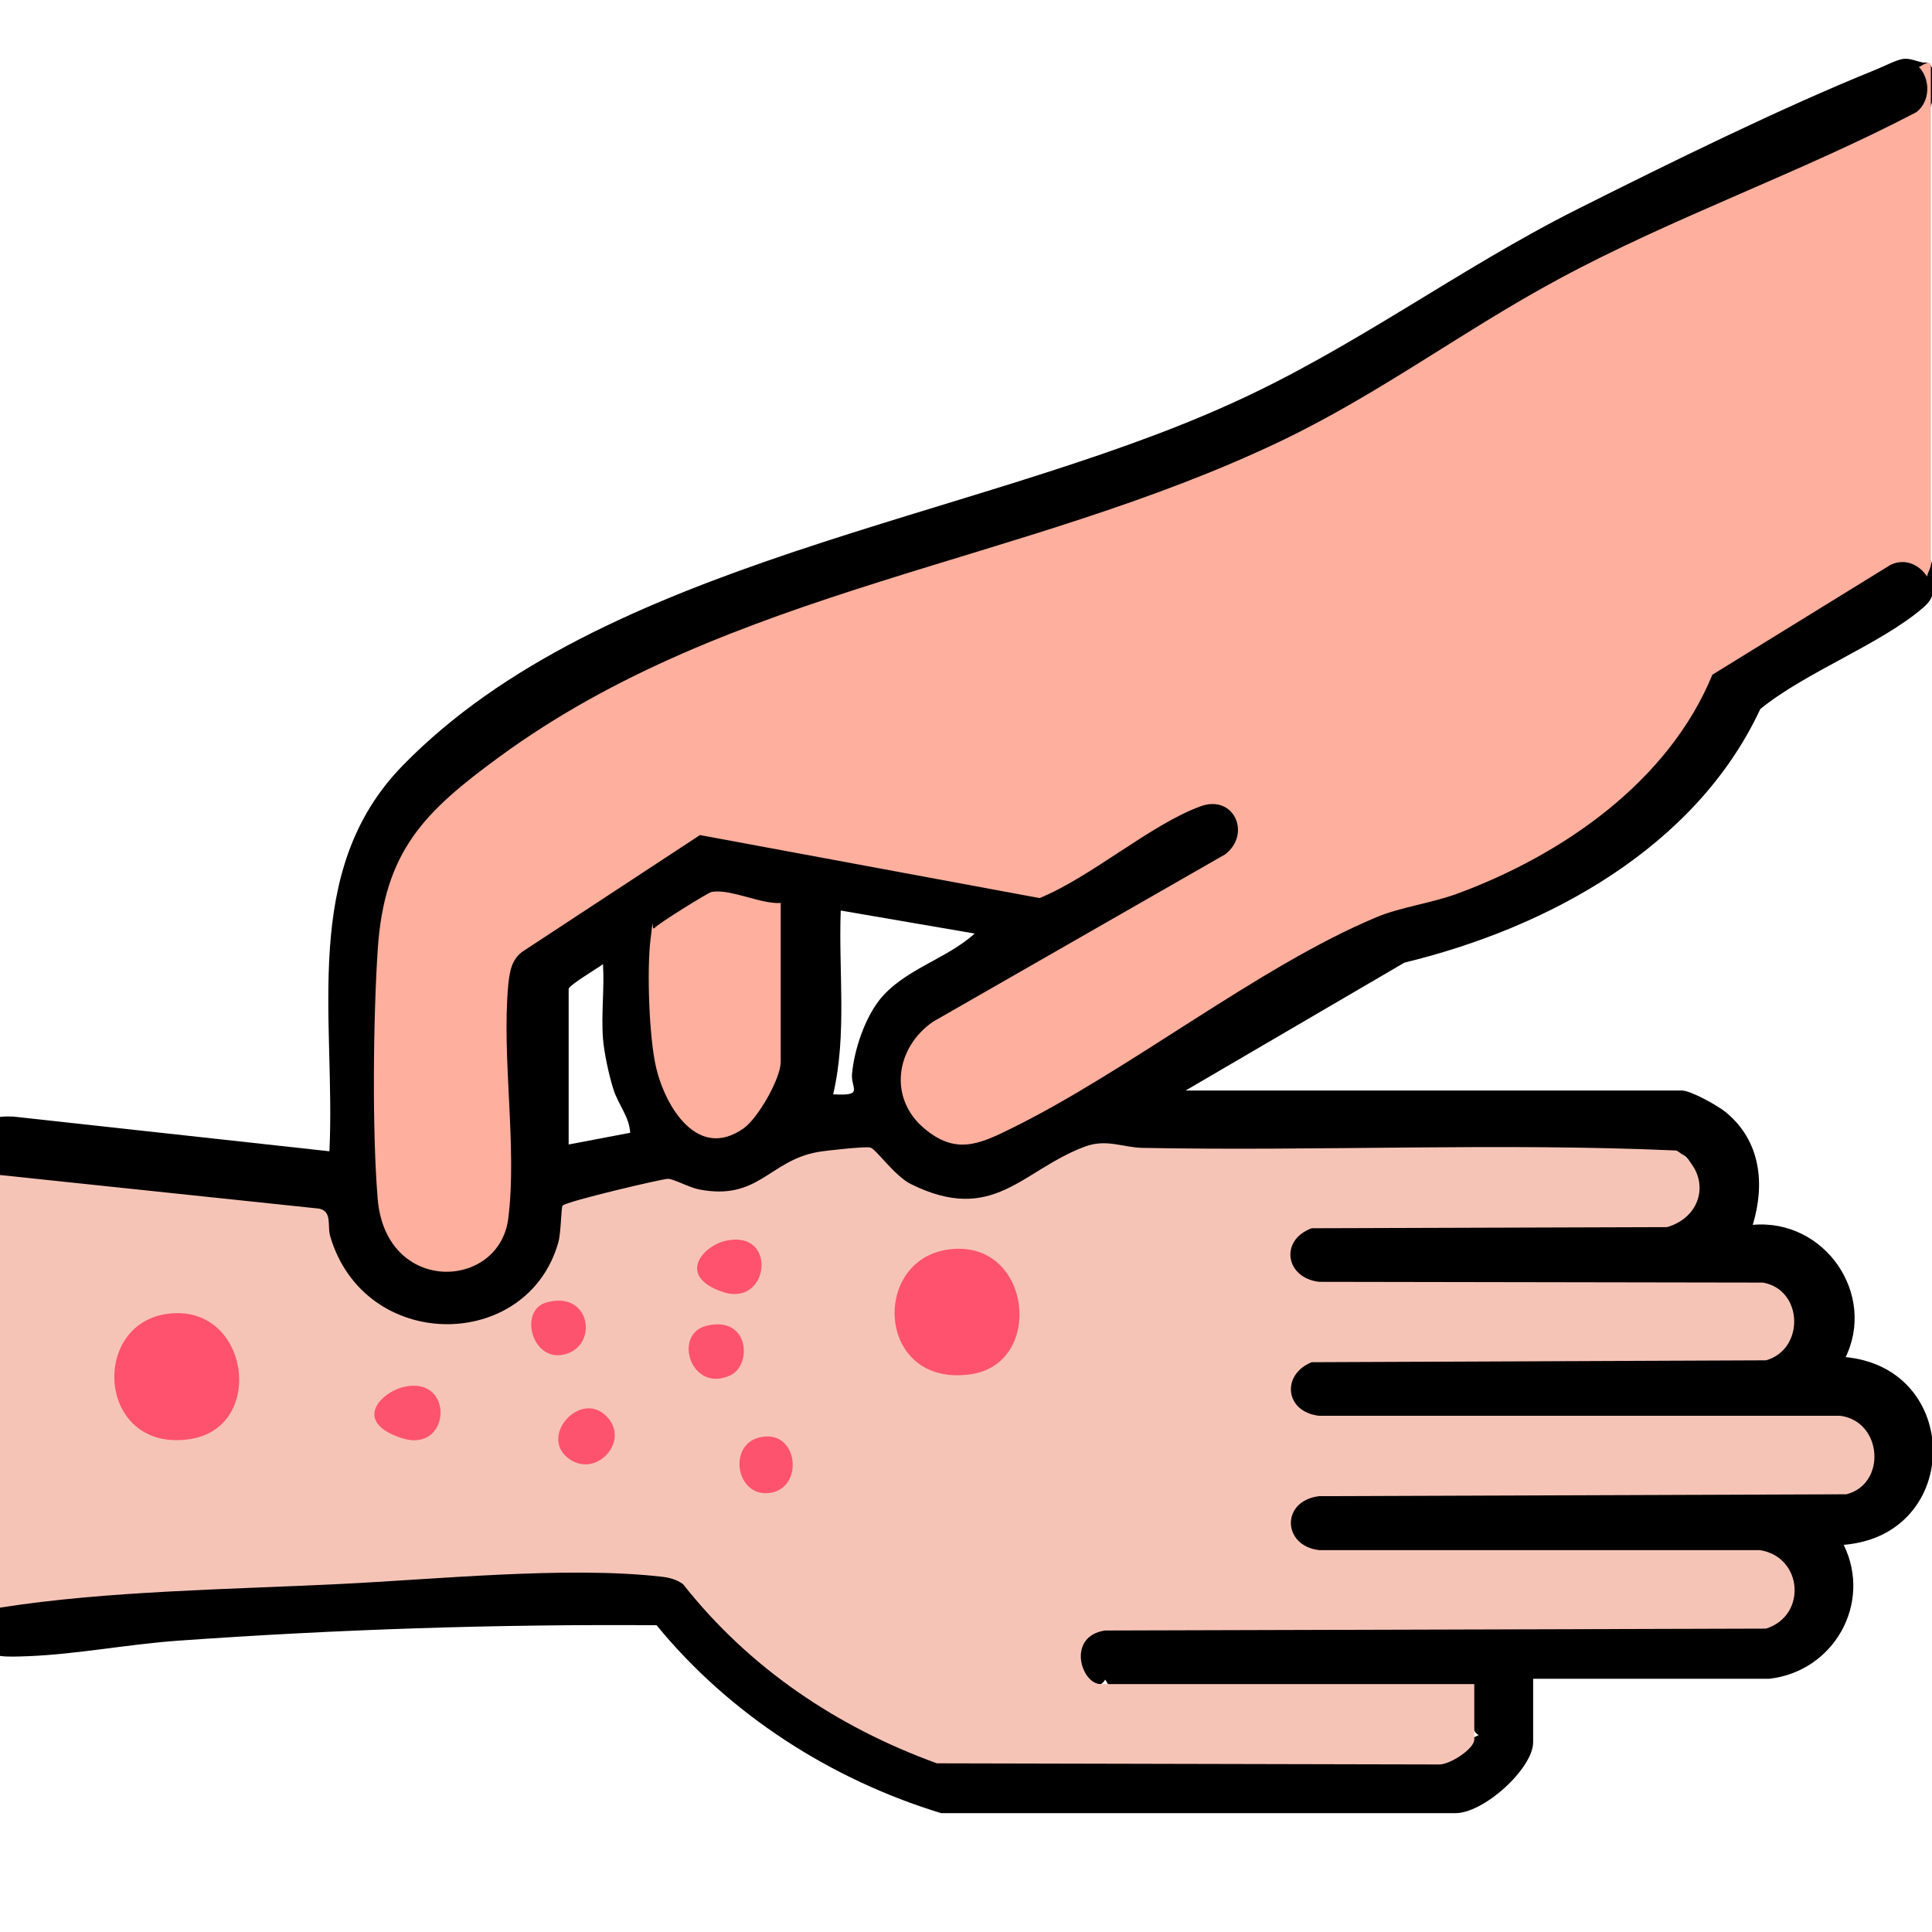
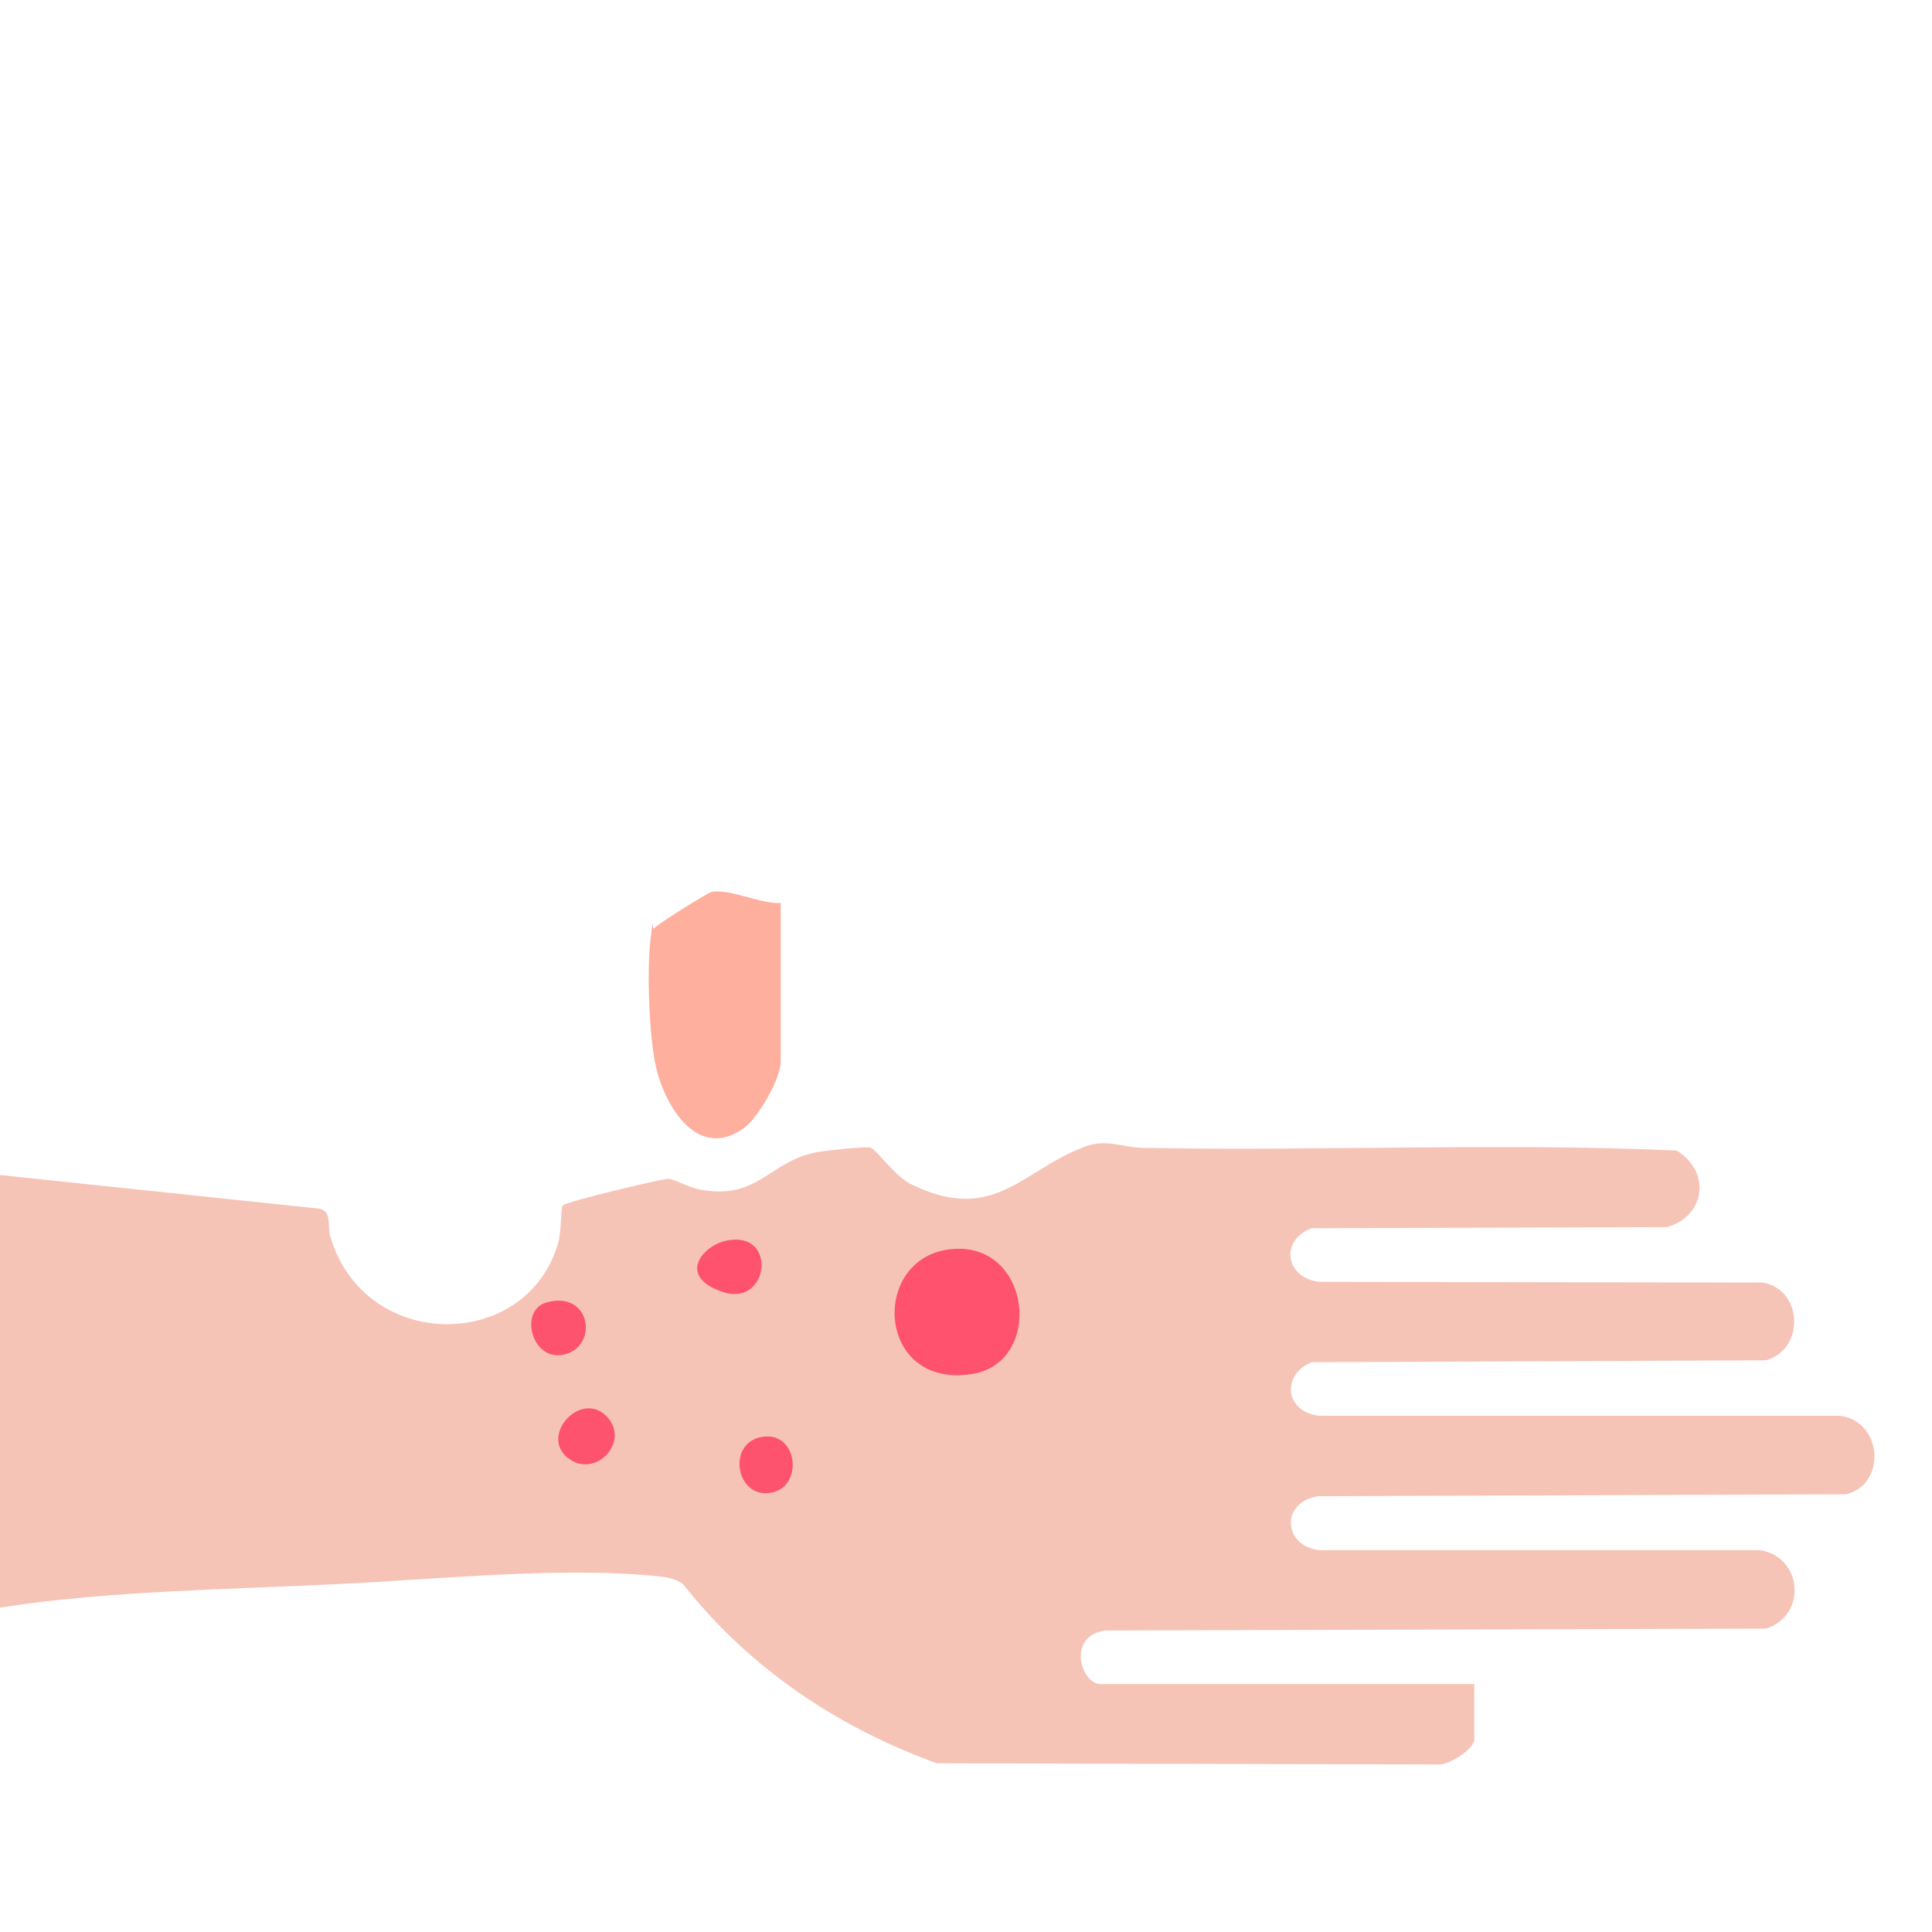
<svg xmlns="http://www.w3.org/2000/svg" id="Layer_1" version="1.1" viewBox="0 0 512 512">
  <defs>
    <style>
      .st0 {
        fill: #fe536e;
      }

      .st1 {
        fill: #feaf9d;
      }

      .st2 {
        fill: #fe526e;
      }

      .st3 {
        fill: #f6c4b7;
      }
    </style>
  </defs>
-   <path d="M488.9,360.1c8.6-17-5.3-37.2-24.4-35.5,3.3-10.9,2.1-22.3-7.2-29.9-2.1-1.7-9.2-5.7-11.6-5.7h-131.5l58-33.9c38-9.2,77.2-30.5,94.3-67.2,12-9.8,32-17.2,43.2-26.9,3.9-3.4,2-5.1,2.5-9.2.8-5.7-6-7-10.5-4.9l-46.6,28.7c-16.6,34.9-50.6,55.8-87.5,63.8-28.8,14.2-56.7,30.4-83.6,48.5-7.3,4.2-14.8,8.4-22.4,11.4-14.3,5.7-28-15.1-11.8-27.8l77.6-44.5c12.2-13.1-4.4-22.5-16.3-12.6-11.2,7.3-22.7,14.2-34.3,20.7l-88.7-16.6-2.7.5-46.2,30.3c-4.7,4.7-6.5,11.1-5.5,19.2,1,17.8,1.2,35.5.5,53.2-1.1,15.5-27.9,17.8-30.5-4.1-2.3-19.9-2-48.2,0-68.2,2.7-26.5,16.2-39.2,38.3-53,43.3-27.1,89.3-40.8,137.9-55.1,44.7-12.6,84.7-34.1,123.2-59.6,35.2-18.1,71-35.3,107.3-51.4,2.4-1.5,3.7-14.6-.5-13.7-1.8-.2-3.4-1.2-5.5-1-1.7.2-5.4,2.1-7.4,2.9-25,10.1-54.6,24.7-78.9,36.9-31.7,15.9-59.4,37-92.4,51.8-68.2,30.8-166.1,41.3-219.1,95.8-27.1,27.9-17.6,66.9-19.3,102.1l-83.8-9.2c-5.3-.2-7.7.7-10.7,5.1v4.1c0,.8.3,1.2,1,1,.4,3.6,2,5.6,4.8,6l87,9.2c5,40.7,65,41.1,66.5-1.5l25.9-6.4c7.8,3.4,16.1,5,23.9.9,8.9-6.4,17.7-9.6,29-9.2,8.5,10.9,22.9,17.1,36.2,11.6,7.5-4.3,15.1-8.3,22.8-12.1,36.3.8,75,.9,112.2.4,14.3,0,28.7.4,43,.8,4.2.1,8,14.3-2.4,16.4l-94.3.3c-10.8,3.4-8.8,17.1,2.3,18.2l117.5.2c8.4,1.5,8.7,14.1.7,16.6l-120.1.5c-10.9,3-9.5,17.2,1.9,18.2h138.1c8.7,1.2,9.9,14.2,1.5,16.8l-139.6.4c-12.4,1.8-12.4,16.5,0,18.3h116.7c9.1,1.6,10,13.7,1.5,16.8l-175.1.5c-6.2.9-9.4,5.9-7.7,11.9.9,3.1,4.5,8.1,6.8,4.2l1.2,2h96.3c-1.5,3.9-1.1,11.7,1.5,12.7-3,1.4-6.1,3-9.3,4.6l-132.7-.2c-26.3-9.4-49.5-25.8-67-47.5-3.3-3.3-22.4-3.2-27.6-3.2-6.2,0-12.4.2-18.6.4-36.4,1.2-74.5,3.2-110.9,6-8.9.7-17.9,1.7-26.6,3.3-3.2.6-4.8,2.4-5.4,5.5-.6.2-1,.9-1,2v5.1c4.7,3.7,9,3.3,14.8,3.1,12.7-.5,26.7-3.2,39.6-4.1,42.2-3,84.4-4.4,126.8-4.1,19.3,23.6,46.2,40.9,75.4,49.8h136c7.6.3,20.9-11.8,20.9-18.8v-16.8h62.5c17.2-1.9,27.4-20,19.8-35.5,31.6-2.6,31.5-47.2,0-49.8ZM150.7,303.2v-41.1c0-1,7.7-5.5,9.1-6.6.4,6.4-.5,13.4,0,19.8.3,3.7,1.6,9.8,2.8,13.5,1.3,4,4.2,7.2,4.4,11.4l-16.3,3.1ZM233,265.1c-3.9,5-6.6,13.1-7.2,19.4-.4,4,3.4,6-5,5.5,3.7-15.9,1.4-32.5,2-48.7l35.5,6.1c-7.6,6.9-18.9,9.5-25.4,17.8Z" />
-   <path class="st1" d="M508.6,17.7c.4,0,2.7-2,3.1-.5v131.1c.5,1.6-.9,3.4-1,4.5-2.2-3.3-5.9-4.9-9.7-3.1l-47.2,29.1c-11.6,28.3-39.7,47.8-67.8,58.1-6.9,2.5-14.9,3.5-21.3,6.2-31.1,13-65.7,40.8-97.2,56.2-8.3,4.1-14.4,6.6-22.5-.2-9.6-8-7.7-21.4,2.2-28.3l77.5-44.4c7-5.4,2.3-16-6.6-12.7-13.3,4.9-28.9,18.7-42.6,24.3l-90-16.7-46.6,30.6c-3.3,2.1-3.8,5.4-4.2,9-1.8,19.4,2.4,43,0,62s-32.4,20.3-34.6-5.1c-1.5-17.9-1.2-47.9,0-66.1,1.7-26.2,12.4-36.6,32.2-51.1,61.3-44.9,138.5-51,206.9-83.6,26.4-12.6,48.7-29.5,73.8-43,30.1-16.3,64.4-28.3,94.9-44.3,3.6-2.8,3.8-8.6.6-12Z" />
  <path class="st3" d="M-7.4,307.2c1.6,1.9,2.8,3.8,5.6,4l86.4,9.1c3.5.8,2.1,4.5,2.9,7.3,9.1,31,52.4,30.7,60.5,1.5.7-2.7.7-9.2,1.1-9.6.9-1.1,26.4-7.1,27.9-7.1s5.4,2.2,8.2,2.8c15.8,3.1,18.6-7.6,31.5-9.9,2.2-.4,12.4-1.5,13.9-1.2s6.4,7.5,10.8,9.7c21.9,10.8,29.3-3.6,46-9.9,5.8-2.2,10.1.2,15.4.3,47.1.9,94.5-1.4,141.5.7,9.2,5.6,7.7,17.3-2.5,20.3l-94.2.3c-8.6,3.2-6.9,13.2,2,14.2l117.6.2c10.7,1.9,11.1,17.7.8,20.6l-120.4.5c-8.1,3.3-7.1,13.2,2,14.2h138.1c11.2,1.5,12.3,18.1,1.6,20.8l-139.7.5c-10.2,1.2-9.8,13.2,0,14.3h116.8c11.4,1.8,12.5,17.4,1.6,20.8l-175.2.5c-10.2,1.6-6.3,14.2-1.1,14.2h99v14.7c0,2.5-6.8,6.9-9.6,6.6l-132.8-.3c-26.5-9.6-49.8-25.3-67.3-47.5-1.8-1.3-3.9-1.8-6.1-2-24.9-2.8-59.9.8-85.3,2-28.3,1.4-61.5,1.8-89.3,6.2s-5.2,1.9-7.7,4v-122.9Z" />
  <path class="st1" d="M206.9,239.2v42.2c0,4.4-6,14.9-9.8,17.6-12.1,8.6-20.7-5.5-23.2-16-1.9-7.9-2.5-26-1.5-34.1s.1-1.8,1.1-3,14.1-9.3,15-9.5c4.9-1,13.2,3.3,18.5,2.9Z" />
-   <path class="st2" d="M44.2,348.2c21.7-3.1,26.5,29.6,6.6,33.1-24.7,4.2-27.3-30.1-6.6-33.1Z" />
  <path class="st2" d="M252.5,331c21-1.7,24.2,30.5,4.7,33.2-25.3,3.6-26.6-31.5-4.7-33.2Z" />
-   <path class="st0" d="M187.4,351.3c11.2-2.6,12,10.5,6.1,13.2-10.4,4.8-15.4-11.1-6.1-13.2Z" />
-   <path class="st0" d="M107.2,367.5c13.4-2.9,12.3,17.9-.8,13.6s-5.5-12.2.8-13.6Z" />
  <path class="st0" d="M150.4,386.3c-7.4-6,3.6-18,10.4-10.9,6.4,6.6-3.1,16.8-10.4,10.9Z" />
  <path class="st0" d="M202.7,380.7c9.2-.8,10.2,14.4.7,15-8.8.6-10.7-14.2-.7-15Z" />
  <path class="st2" d="M192.4,328.8c13.8-3,11.5,17.7-.8,13.6s-5.5-12.2.8-13.6Z" />
  <path class="st0" d="M144.7,345.2c11.6-3.4,14,10.9,5.4,13.6-9,2.8-12.8-11.4-5.4-13.6Z" />
</svg>